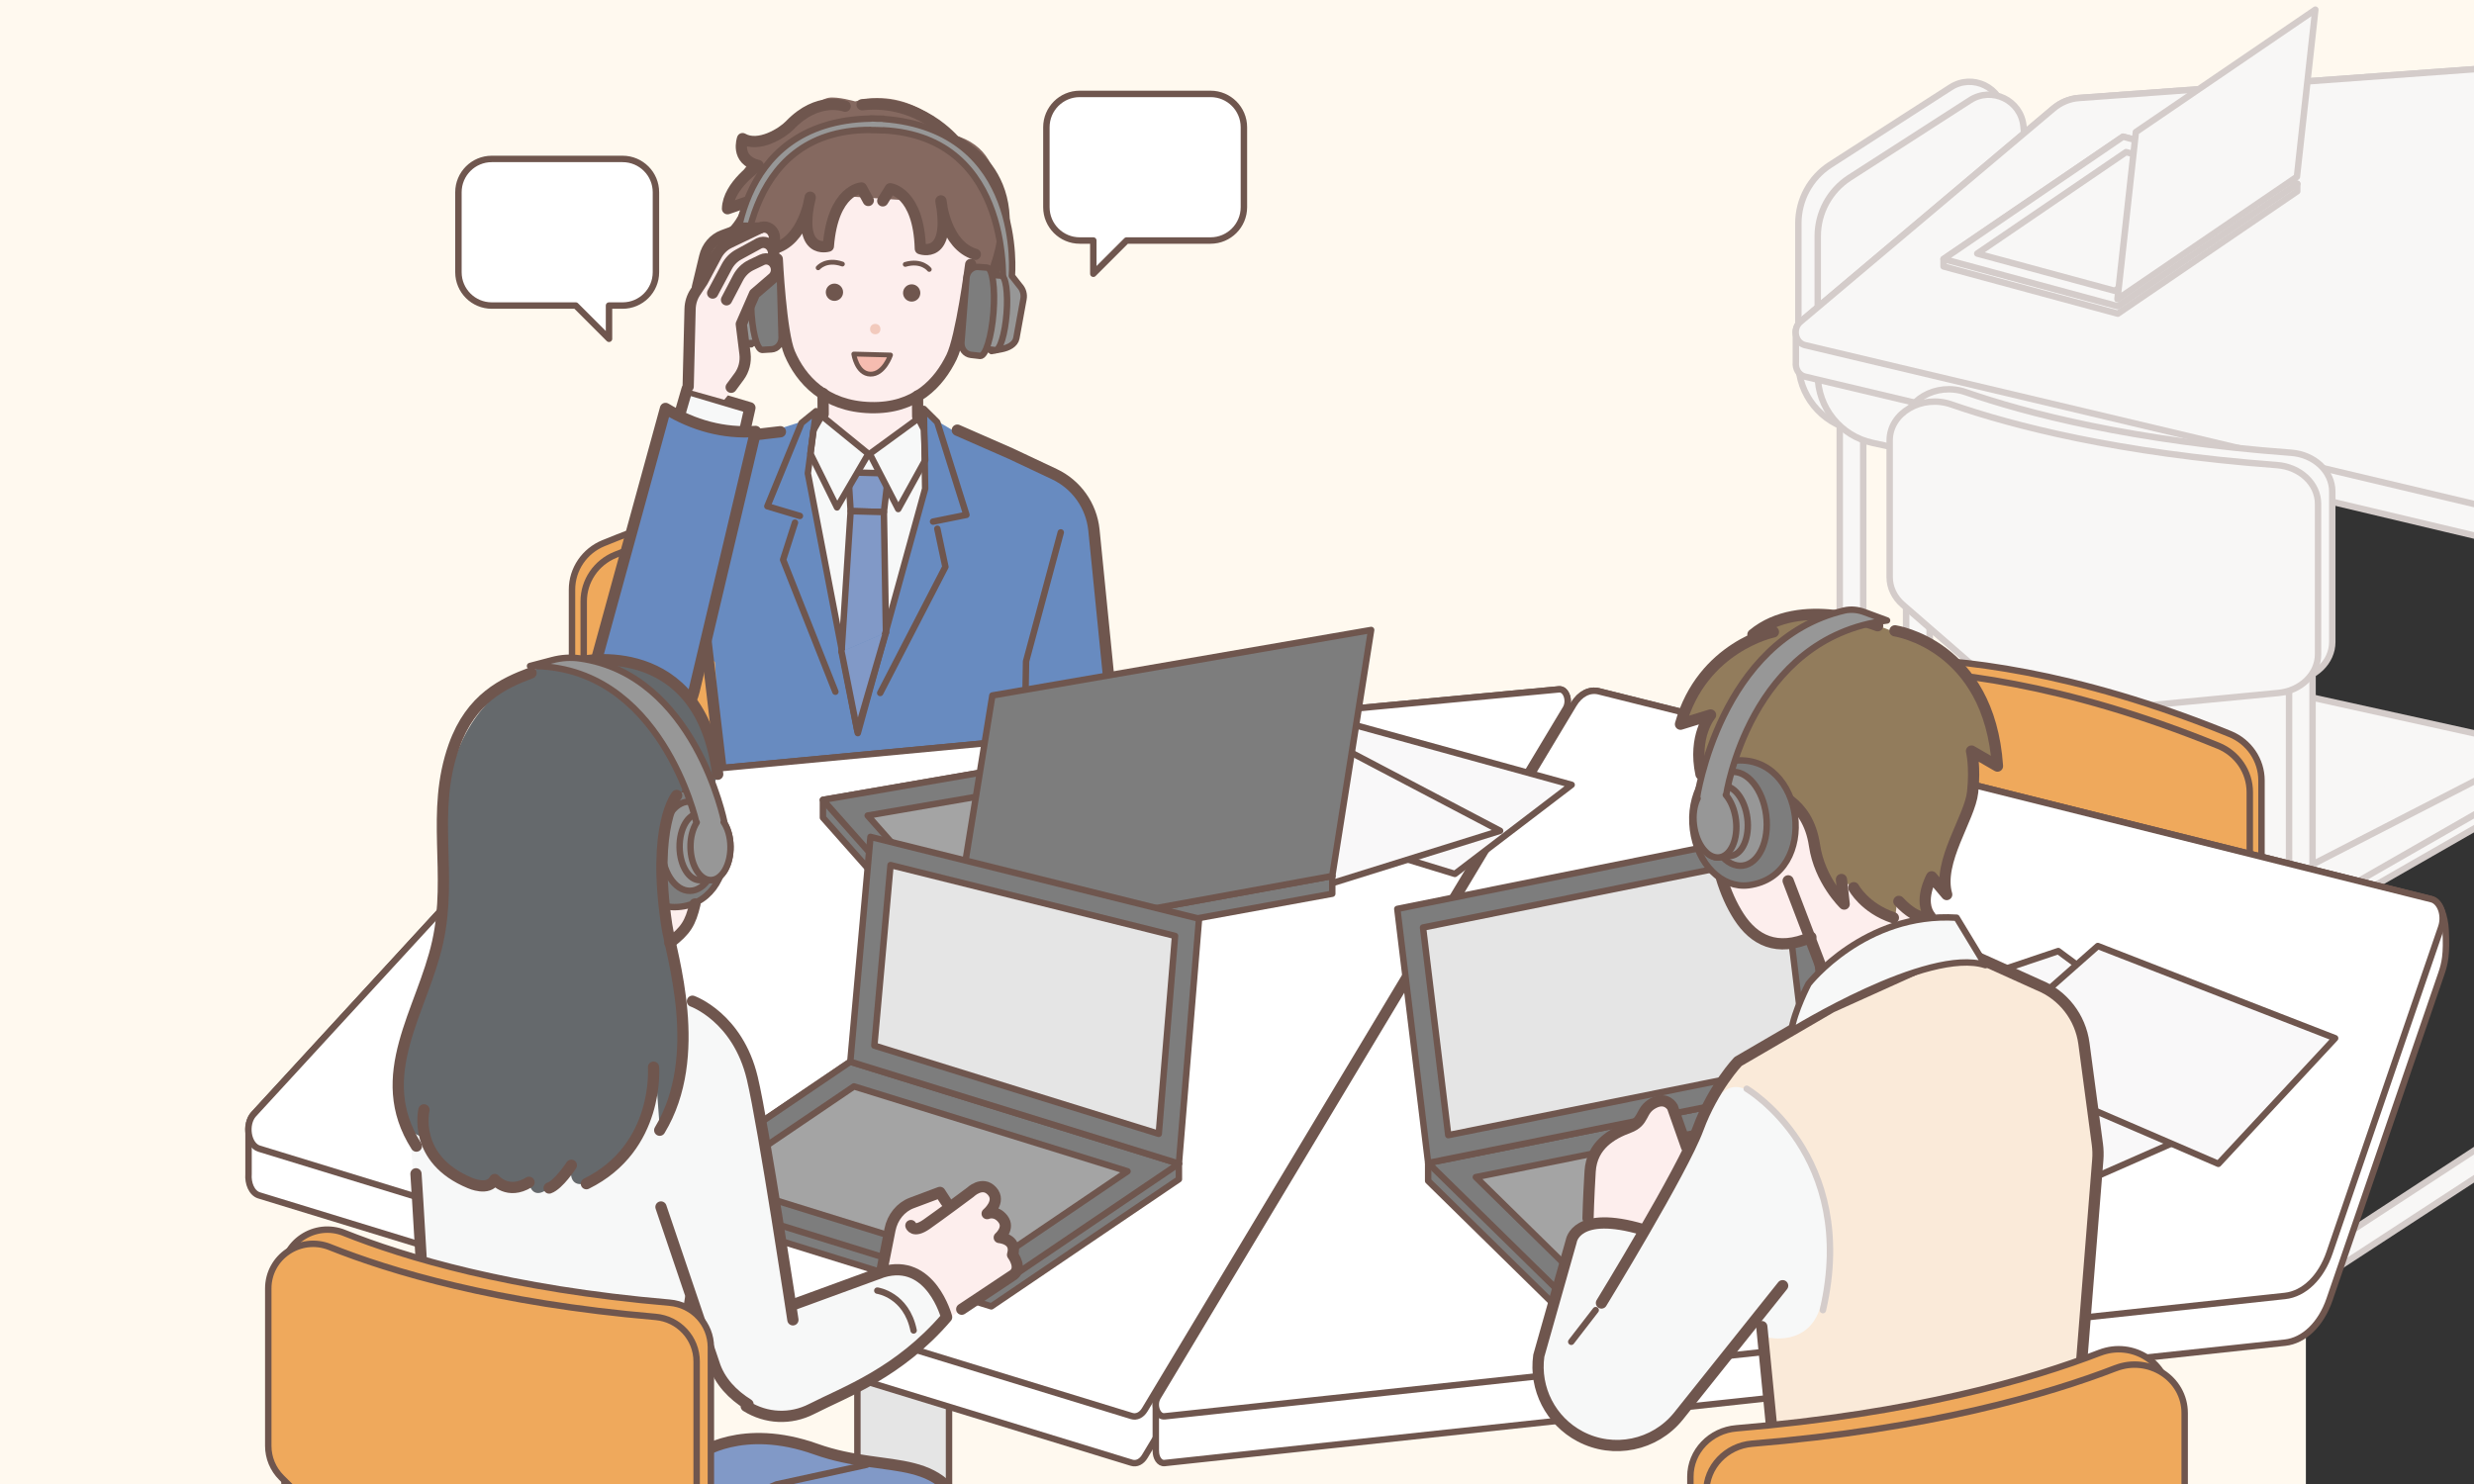
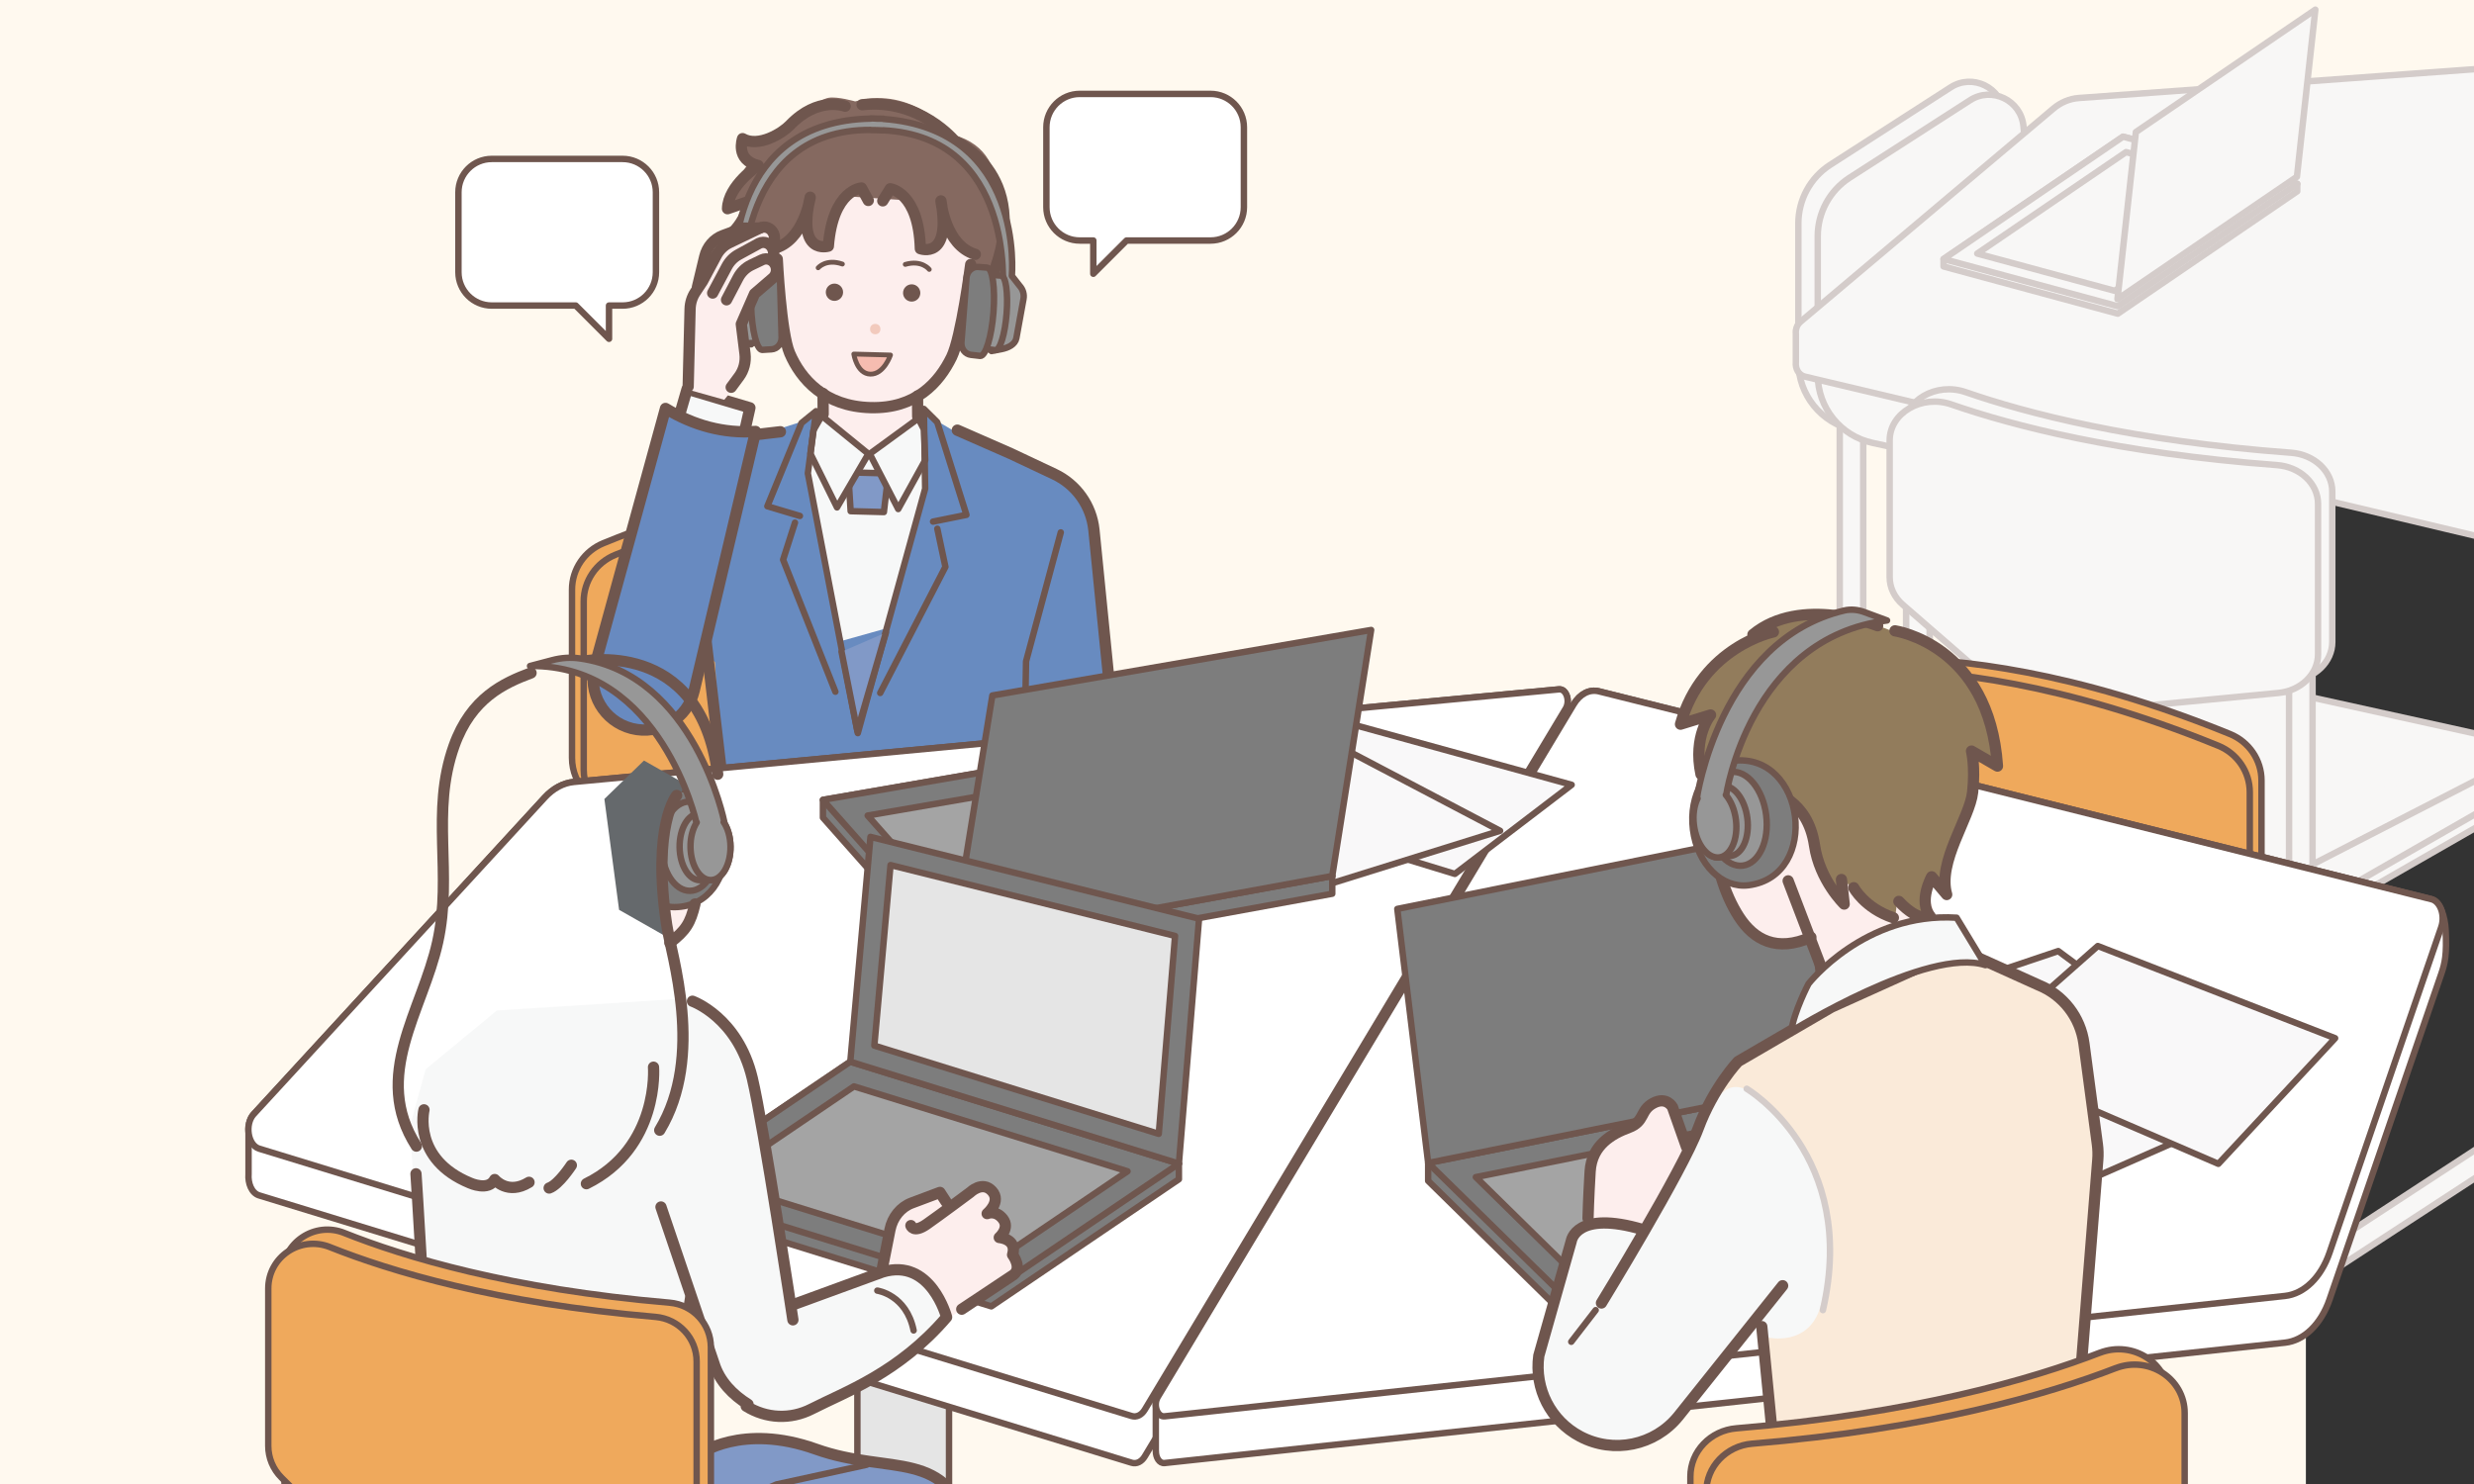
<svg xmlns="http://www.w3.org/2000/svg" id="a" width="150" height="90" viewBox="0 0 150 90">
  <rect x="0" y="0" width="150" height="90" fill="#333333" stroke="none" />
  <defs>
    <style>.e,.f,.g,.h,.i,.j,.k{fill:none;}.l{stroke-width:.682px;}.l,.m,.n,.o,.p,.q,.f,.g,.h,.i,.r,.s,.t,.u,.v,.j,.w,.k,.x,.y,.z{stroke-linecap:round;stroke-linejoin:round;}.l,.m,.n,.o,.p,.q,.f,.g,.h,.i,.r,.s,.v,.w,.x,.y,.z{stroke:#6f564e;}.l,.m,.aa{fill:#f7f8f8;}.m,.h,.j,.w{stroke-width:.39px;}.ab{fill:#65696c;}.n{fill:#7d7d7d;}.n,.o,.p,.q,.r,.s,.t,.v,.y{stroke-width:.39px;}.o{fill:#e5e5e5;}.p{fill:#f9f8f9;}.q{fill:#e5e5e2;}.f{stroke-width:.682px;}.g,.x{stroke-width:.687px;}.ac{fill:#927c5c;}.i,.z{stroke-width:.292px;}.ad{fill:#faead9;}.ae{fill:#856960;}.r{fill:#979797;}.af{fill:#f2cabd;}.ag{fill:#fff9ef;}.s{fill:#fff;}.t,.u{fill:#f8f7f6;}.t,.u,.j,.k{stroke:#d4ccca;}.u,.k{stroke-width:.442px;}.ah,.w{fill:#8199c7;}.v{fill:#efa95c;}.x{fill:#688ac0;}.ai{fill:#688bc0;}.aj{clip-path:url(#d);}.ak{clip-path:url(#c);}.al{clip-path:url(#b);}.y{fill:#a4a4a4;}.am{fill:#fdeeed;}.z{fill:#f6bcb0;}.an{fill:#6f564e;}</style>
    <clipPath id="b">
      <rect class="e" width="150" height="90" />
    </clipPath>
    <clipPath id="c">
      <polygon class="e" points="195.035 89.643 345.034 91.82 345.034 3.997 195.035 1.82 195.035 89.643" />
    </clipPath>
    <clipPath id="d">
      <rect class="e" x="187.769" y="2.8" width="158.518" height="113.937" transform="translate(534.056 119.537) rotate(-180)" />
    </clipPath>
  </defs>
  <g class="al">
    <rect class="ag" x="-4.968" y="-3.589" width="144.775" height="115.876" />
    <polygon class="ag" points="159.293 10.643 3.068 26.555 3.068 -9.97 159.293 -25.882 159.293 10.643" />
    <polygon class="ag" points="159.293 6.747 3.068 22.659 3.068 -13.866 159.293 -29.778 159.293 6.747" />
    <path class="t" d="M112.444,44.228l.404-4.886c.07-.096.121-.203.121-.325v-1.142l.014-.169c.003-.033-.011-.062-.014-.094v-17.162c0-.341-.319-.618-.711-.618h-.001c-.393,0-.712.277-.712.618v16.84c-.071.094-.126.197-.136.318l-.535,6.478" />
    <path class="t" d="M121.509,6.872c-.15-1.574-1.913-2.43-3.242-1.574l-7.32,4.711c-1.192.779-1.911,2.108-1.911,3.532v8.413c0,1.988,1.388,3.707,3.331,4.125l2.666.574,6.931-15.004-.455-4.778Z" />
    <path class="t" d="M122.684,7.655c-.15-1.574-1.913-2.43-3.242-1.574l-7.32,4.711c-1.192.779-1.911,2.108-1.911,3.532v8.413c0,1.988,1.388,3.707,3.331,4.125l2.666.574,6.931-15.004-.455-4.778Z" />
    <path class="t" d="M177.989,4.069l-.547.04.9-1.161c.248-.321.027-.816-.353-.788l-51.95,3.784c-.558.041-1.093.263-1.539.639l-15.343,12.937c-.162.136-.245.323-.27.515h-.004v.023c-.006.056-.005.111,0,.167v1.743c-.04.381.164.781.556.874l46.017,10.928c.255.061.52-.038.69-.259l22.196-28.653c.248-.321.027-.816-.353-.788Z" />
-     <path class="t" d="M124.499,6.582l-15.343,12.937c-.488.411-.316,1.27.282,1.413l46.017,10.928c.255.061.52-.038.69-.259l22.196-28.653c.248-.321.027-.816-.353-.788l-51.951,3.784c-.558.041-1.093.263-1.539.639Z" />
    <path class="t" d="M134.69,59.039l-2.383-17.837c-.05-.376-.434-.646-.875-.602-.432.044-.743.384-.693.76l2.383,17.838c.074.552-.232,1.095-.78,1.383l-17.157,9.01,1.688-20.435c.07-.096.121-.203.121-.325v-1.142l.014-.169c.003-.033-.011-.062-.014-.094v-17.162c0-.341-.319-.618-.711-.618h-.001c-.393,0-.712.277-.712.618v16.84c-.071.094-.126.197-.136.318l-1.832,22.172c-.041.494.235.961.72,1.219.244.13.519.195.793.195.271,0,.543-.064.785-.191l17.257-9.063c1.077-.565,1.677-1.631,1.532-2.716Z" />
    <path class="t" d="M152.318,46.061l-22.497-4.965c-.618-.136-1.273-.052-1.819.233l-11.779,6.141c-.538.281-.433,2.599.17,2.75l22.396,5.592c.674.169,1.399.073,1.984-.262l11.765-6.748c.521-.299.386-2.608-.219-2.741Z" />
    <path class="t" d="M152.569,45.038l-22.812-5.034c-.627-.138-1.29-.053-1.845.236l-11.944,6.227c-.546.284-.439,2.635.172,2.789l22.709,5.67c.683.172,1.419.074,2.012-.266l11.93-6.842c.528-.303.391-2.645-.223-2.78Z" />
    <polyline class="t" points="125.114 49.326 139.499 52.791 150.324 47.222" />
    <path class="t" d="M116.471,53.521l.404-4.886c.07-.096.121-.203.121-.325v-1.142l.014-.169c.003-.033-.011-.062-.014-.094v-17.162c0-.341-.319-.618-.711-.618h-.001c-.393,0-.712.277-.712.618v16.84c-.071.094-.126.197-.136.318l-.535,6.478" />
    <path class="t" d="M154.994,66.514l-2.383-17.837c-.05-.376-.434-.646-.875-.602-.432.044-.743.384-.693.76l2.383,17.838c.074.552-.232,1.095-.78,1.383l-14.244,9.308,1.688-20.435c.07-.096.121-.203.121-.325v-1.142l.014-.169c.003-.033-.011-.062-.014-.094v-17.162c0-.341-.319-.618-.711-.618h-.001c-.393,0-.712.277-.712.618v16.84c-.071.094-.126.197-.136.318l-1.832,22.172c-.041.494.235.961.72,1.219.244.13.519.195.793.195.271,0,.543-.064.785-.191l14.344-9.36c1.077-.565,1.677-1.631,1.532-2.716Z" />
    <path class="t" d="M119.179,23.781c3.652,1.269,10.08,2.96,19.735,3.677,1.406.104,2.493,1.124,2.493,2.35v9.126c0,1.204-1.042,2.215-2.419,2.346l-11.061,1.058c-2.458.235-4.906-.512-6.654-2.032l-5.043-4.382c-.509-.443-.796-1.043-.796-1.669v-8.289c0-1.679,1.952-2.808,3.745-2.185Z" />
    <path class="t" d="M118.316,24.529c3.652,1.269,10.08,2.96,19.735,3.677,1.406.104,2.493,1.124,2.493,2.35v9.126c0,1.204-1.042,2.215-2.419,2.346l-11.061,1.058c-2.458.235-4.906-.512-6.654-2.032l-5.043-4.382c-.509-.443-.796-1.043-.796-1.669v-8.289c0-1.679,1.952-2.808,3.745-2.185Z" />
    <polygon class="t" points="139.284 11.15 128.721 8.288 117.839 15.71 117.839 16.16 128.402 19.023 139.284 11.601 139.284 11.15" />
    <polygon class="t" points="128.402 18.572 139.284 11.15 128.721 8.288 117.839 15.71 128.402 18.572" />
    <polygon class="t" points="119.882 15.378 128.905 9.224 137.241 11.482 128.218 17.637 119.882 15.378" />
    <polygon class="t" points="129.499 8.008 140.381 .586 139.264 10.72 128.382 18.142 129.499 8.008" />
    <rect class="q" x="36.513" y="42.86" width="2.018" height="19.998" transform="translate(75.045 105.718) rotate(-180)" />
    <path class="v" d="M56.973,28.366c-3.772.011-10.879.695-20.384,4.576-1.147.468-1.908,1.577-1.908,2.816v10.206c0,1.639,1.304,2.98,2.941,3.027l9.148.261c2.895.083,5.724-.875,7.974-2.699l4.154-3.368c.709-.575,1.121-1.439,1.121-2.352v-9.438c0-1.681-1.364-3.034-3.046-3.029Z" />
    <path class="v" d="M57.683,29.076c-3.772.011-10.879.695-20.384,4.576-1.147.468-1.908,1.577-1.908,2.816v10.206c0,1.639,1.304,2.98,2.941,3.027l9.148.261c2.895.083,5.724-.875,7.974-2.699l4.154-3.368c.709-.575,1.121-1.439,1.121-2.352v-9.438c0-1.681-1.364-3.034-3.046-3.029Z" />
    <path class="ai" d="M49.421,25.313l-5.929,1.885-2.325,10.644,2.186,2.321.462,8.255,23.72-1.447-1.205-15.206s-.506-1.932-2.336-2.909c-1.831-.977-6.239-2.765-6.239-2.765l-1.523-.907-6.811.129Z" />
    <polygon class="aa" points="49.73 25.321 48.9 28.641 51.104 38.848 53.723 38.113 55.988 29.695 56.219 25.679 49.73 25.321" />
    <path class="am" d="M57.594,11.173l-9.895-.263-.93,4.74,1.208,5.787,2.095,2.655-.043,1.608,2.237,1.978,3.273-2.079.166-1.605s2.252-.93,2.495-3.09,1.555-4.971,1.555-4.971l-.72-3.175-1.443-1.585Z" />
    <polygon class="w" points="53.591 31.055 51.575 31.001 51.427 28.646 53.864 28.711 53.591 31.055" />
-     <polyline class="w" points="51.024 39.527 51.575 31.001 53.591 31.055 53.716 38.361" />
    <polygon class="m" points="49.824 25.22 49.316 26.103 49.136 27.512 50.749 30.773 52.651 27.523 49.824 25.22" />
    <polygon class="m" points="55.678 25.376 56.019 26.047 56.098 27.904 54.46 30.872 52.733 27.525 55.678 25.376" />
    <path class="g" d="M58.044,26.089l3.24,1.421,2.643,1.246c1.333.628,2.242,1.907,2.397,3.372l1.432,14.332" />
    <path class="g" d="M47.315,26.185l-2.317.269s-2.804-.033-3.263,3.255l2.185,18.691,17.707-1.071" />
    <polyline class="h" points="48.2 31.696 47.48 33.946 50.65 41.951" />
    <polyline class="h" points="48.499 31.291 46.525 30.702 48.594 25.655 49.48 24.936 48.98 28.705 52.009 44.462 56.093 29.636 56.016 24.799 56.825 25.603 58.596 31.225 56.572 31.634" />
    <polyline class="h" points="56.83 32.066 57.321 34.377 53.367 42.026" />
    <polyline class="h" points="64.315 32.288 62.21 40.112 62.133 44.566" />
    <polyline class="w" points="51.024 39.527 51.98 44.33 53.716 38.361" />
    <polygon class="l" points="41.013 25.816 41.657 23.599 45.468 24.732 44.933 27.114 41.013 25.816" />
    <path class="x" d="M38.297,44.18h0c-1.682-.43-2.684-2.155-2.224-3.829l4.278-15.579c1.714,1.038,3.529,1.528,5.46,1.396l-3.725,15.72c-.4,1.689-2.108,2.721-3.789,2.292Z" />
    <path class="ae" d="M57.765,8.153s-2.246-2.758-5.505-2.104l-.412.101s-1.076-.313-1.613-.219-1.999,1.04-2.562,1.57-1.831,1.363-2.507.635c0,0-.43.944-.076,1.309l.354.365s-1.22,1.617-1.192,2.744l1.309-.455s-.973,2.194-1.792,2.303l1.378-.044-.113,2.463,2.181.128.014-1.844s1.398-.919,1.68-1.997c0,0-.098,1.683,1.264,1.919,0,0-.351-2.553,1.401-3.107l3.488.235s1.022,1.779.83,2.925c0,0,1.373.049,1.433-1.511,0,0,.613,1.286,1.641,1.878l-.025.968,1.558.091s.804-2.517.288-4.392c-.516-1.875-.776-3.297-3.02-3.96Z" />
    <path class="f" d="M52.27,6.351c3.492-.396,5.619,2.207,5.619,2.207,0,0,5.08,2.155,2.005,8.816" />
    <path class="f" d="M53.522,12.182l.452-.734s1.728.197,1.827,3.635c0,0,1.901.7,1.249-2.902,0,0,.241,2.695,2.084,3.244" />
    <path class="f" d="M52.645,12.158l-.414-.758s-1.735.101-2.007,3.528c0,0-1.933.593-1.101-2.968,0,0-.377,2.678-2.244,3.123" />
    <path class="f" d="M51.241,6.442s-1.636-.64-3.352,1.154c-.452.472-1.891,1.373-2.867.811,0,0-.466,1.294.949,1.63,0,0-1.825,1.197-1.861,2.621l1.436-.495s-.737,2.237-1.852,2.265c0,0,.6.73,1.612-.133" />
    <path class="f" d="M58.854,16.039s-.566,4.399-1.158,5.612c-.764,1.563-2.178,3.147-4.929,3.07-2.751-.077-4.207-1.701-4.891-3.304-.531-1.244-.75-5.704-.75-5.704" />
    <path class="f" d="M47.108,16.96s-.615-.136-.916.331-.416,1.77,1.008,2.563" />
    <path class="f" d="M58.809,17.285s.621-.102.898.381.326,1.791-1.136,2.503" />
    <path class="z" d="M53.992,21.531l-2.226-.059s.178,1.197,1.003,1.219,1.223-1.159,1.223-1.159Z" />
    <line class="f" x1="49.902" y1="23.861" x2="49.91" y2="25.108" />
    <line class="f" x1="55.632" y1="24.013" x2="55.64" y2="25.26" />
    <path class="r" d="M61.822,17.335l-.473-.604s.818-8.88-7.794-9.518l0-.015c-.129-.005-.25-.002-.376-.003-.126-.006-.246-.016-.376-.018l-0.0.015c-8.632.158-8.263,9.071-8.263,9.071l-.502.577c-.21.208-.311.495-.273.782l.311,2.39c.052.395.463.623.871.724l.595.148-.482-3.837s-.287-9.21,7.726-9.167l-0.0.008c.13-.003.25.004.376.006.125.005.246.005.376.015l0-.008c8.004.403,7.253,9.584,7.253,9.584l-.675,3.805.602-.115c.412-.079.835-.283.906-.675l.431-2.369c.052-.284-.034-.577-.233-.796Z" />
    <path class="r" d="M45.31,20.817c-.279.006-.532-1.004-.567-2.255-.035-1.251.163-2.27.442-2.276l.456-.009c.305-.006.56.259.569.593l.091,3.304c.009.326-.219.597-.516.615l-.475.029Z" />
    <path class="n" d="M46.214,21.219c-.33.007-.631-1.19-.672-2.673-.041-1.483.193-2.691.524-2.698l.54-.011c.362-.008.664.307.675.703l.108,3.917c.011.386-.26.708-.612.729l-.563.034Z" />
    <path class="r" d="M60.351,21.235c.278.021.582-.973.68-2.22.098-1.247-.049-2.276-.326-2.297l-.455-.035c-.304-.023-.572.228-.598.56l-.258,3.294c-.025.325.189.609.484.643l.473.055Z" />
    <path class="n" d="M59.428,21.586c.329.025.69-1.153.806-2.632.116-1.479-.058-2.698-.387-2.724l-.539-.041c-.361-.028-.679.27-.71.664l-.306,3.905c-.03.385.224.722.574.762l.561.065Z" />
    <circle class="an" cx="50.593" cy="17.723" r=".524" />
    <path class="i" d="M49.605,16.241s.48-.572,1.47-.227" />
    <circle class="an" cx="55.276" cy="17.767" r=".524" />
    <path class="i" d="M56.342,16.34s-.449-.596-1.456-.305" />
    <circle class="af" cx="53.067" cy="19.958" r=".314" />
    <path class="am" d="M41.773,23.645l2.141.6.64-.793s.934-1.093.734-2.41c-.2-1.317-.188-1.514-.188-1.514l.637-1.427,1.338-1.227-.04-.675-.084-.598-.056-.399.058-.986-.524-.505-3.221.959-.269,1.211-.347,1.206-.644,1.545-.175,5.014Z" />
    <path class="f" d="M44.05,18.183l.698-1.332c.18-.344.46-.617.797-.779l.657-.315c.309-.148.675-0.0.819.33h0c.118.273.049.593-.168.78l-1.104.95-.804,1.839.224,1.798c.059.493-.068.988-.353,1.376l-.484.657" />
    <path class="f" d="M43.209,17.773l.86-1.61c.166-.31.412-.562.711-.725l1.248-.682c.309-.148.675-0.0.819.33h0c.059.136.071.285.042.422" />
    <path class="f" d="M46.942,14.58c.03-.138.017-.286-.042-.422h0c-.143-.33-.51-.478-.819-.33l-1.861.895c-.333.16-.608.427-.788.765l-.836,1.567-.442.669c-.196.296-.305.649-.314,1.013l-.116,4.707" />
    <path class="f" d="M42.287,17.397l.44-1.833c.143-.598.558-1.077,1.105-1.28l1.215-.449,1.034-.008" />
    <path class="s" d="M73.397,5.695h-7.933c-1.116,0-2.021.905-2.021,2.021v4.85c0,1.116.905,2.021,2.021,2.021h.824v2.016l2.016-2.016h5.093c1.116,0,2.021-.905,2.021-2.021v-4.85c0-1.116-.905-2.021-2.021-2.021Z" />
    <path class="s" d="M29.816,9.639h7.933c1.116,0,2.021.905,2.021,2.021v4.85c0,1.116-.905,2.021-2.021,2.021h-.824s0,2.016,0,2.016l-2.016-2.016h-5.093c-1.116,0-2.021-.905-2.021-2.021v-4.85c0-1.116.905-2.021,2.021-2.021Z" />
    <rect class="q" x="133.266" y="54.435" width="2.018" height="19.998" />
    <path class="v" d="M114.824,39.941c3.772.011,10.879.695,20.384,4.576,1.147.468,1.908,1.577,1.908,2.816v10.206c0,1.639-1.304,2.98-2.941,3.027l-9.148.261c-2.895.083-5.724-.875-7.974-2.699l-4.154-3.368c-.709-.575-1.121-1.439-1.121-2.352v-9.438c0-1.681,1.364-3.034,3.046-3.029Z" />
    <path class="v" d="M114.114,40.651c3.772.011,10.879.695,20.384,4.576,1.147.468,1.908,1.577,1.908,2.816v10.206c0,1.639-1.304,2.98-2.941,3.027l-9.148.261c-2.895.083-5.724-.875-7.974-2.699l-4.154-3.368c-.709-.575-1.121-1.439-1.121-2.352v-9.438c0-1.681,1.364-3.034,3.046-3.029Z" />
    <rect class="o" x="51.983" y="57.463" width="5.557" height="54.048" />
    <path class="q" d="M36.384,114.748l-2.383-20.526c-.05-.432-.434-.743-.875-.693-.432.05-.743.442-.693.875l2.383,20.526c.074.635-.232,1.26-.78,1.591l-17.157,10.368,1.688-23.515c.07-.11.121-.234.121-.374v-1.315l.014-.194c.003-.038-.011-.072-.014-.108v-19.748c0-.393-.319-.712-.711-.712h-.001c-.393,0-.712.319-.712.712v19.379c-.071.108-.126.227-.136.365l-1.832,25.514c-.041.568.235,1.105.72,1.403.244.15.519.225.793.225.271,0,.543-.073.785-.22l17.257-10.429c1.077-.65,1.677-1.877,1.532-3.125Z" />
    <path class="ah" d="M40.908,84.344l-14.659-.771s-2.665,6.663-2.805,9.258-1.122,4.559,1.543,6.102,3.226,1.823,3.226,1.823c0,0,5.681,2.876,8.557,2.525s8.977-2.455,8.977-2.455l7.224-3.296,1.683,1.403s.14.631.07,2.104c-.07,1.473-.491,1.473-.491,1.473l-1.543.281.07,1.753s4.699.491,8.276-1.753l-1.122-4.489-1.543-6.733s-.561-2.455-3.577-2.665c-3.016-.21-5.401-1.052-6.102-1.333s-2.595-.631-3.437-.421-2.805.982-2.805.982l-1.543-3.787Z" />
    <path class="f" d="M52.67,97.831l-7.853,3.134c-4.12,2.487-9.161,2.92-13.645,1.171l-5.011-2.386c-1.727-.673-2.852-2.351-2.819-4.204h0c.07-4.018.982-7.978,2.676-11.622l.088-.189" />
    <path class="f" d="M42.38,88.201s2.586-1.923,7.094-.313c4.509,1.61,8.051-.161,9.339,5.072.891,3.622,1.449,7.165,1.449,7.165l.636,2.68s-3.507,2.858-7.924,1.949" />
    <path class="f" d="M41.102,84.46l1.178,3.309c.339.954.513,1.958.513,2.97" />
    <path class="h" d="M38.523,84.765s-1.683,4.98-1.333,8.066c.351,3.086-.421,8.767,1.823,9.679" />
    <path class="h" d="M32.071,85.045s-.982,15.57.561,17.464" />
    <polyline class="h" points="52.55 88.833 47.08 90.025 43.643 91.498" />
    <path class="s" d="M94.522,44.642l-.629.059,1.034-1.723c.286-.476.031-1.211-.406-1.17l-59.727,5.615c-.642.06-1.257.39-1.77.948l-17.64,19.195c-.186.202-.281.479-.31.764h-.005v.035c-.007.083-.005.165,0,.248v2.586c-.045.565.189,1.159.64,1.297l52.905,16.215c.293.09.598-.057.794-.384l25.519-42.516c.286-.476.031-1.211-.406-1.17Z" />
    <path class="s" d="M148.28,56.389c-.042-.777-.318-1.72-.859-1.855l-50.479-12.607c-.569-.142-1.149.156-1.526.784l-25.218,42.015c-.051.084-.079.177-.097.271l-.024.002v2.996l.004-0c-.009.392.21.768.527.734l67.93-7.3c1.16-.125,2.188-1.122,2.703-2.622l6.777-19.754c.214-.625.342-1.166.262-2.664Z" />
    <path class="s" d="M33.025,48.371l-17.64,19.195c-.561.61-.363,1.885.325,2.096l52.905,16.215c.293.09.598-.057.794-.384l25.519-42.516c.286-.476.031-1.211-.406-1.17l-59.727,5.615c-.642.06-1.257.39-1.77.948Z" />
    <path class="s" d="M148.017,56.219l-6.777,19.754c-.514,1.5-1.542,2.497-2.703,2.622l-67.93,7.3c-.438.047-.697-.691-.41-1.169l25.218-42.015c.377-.629.957-.926,1.526-.784l50.479,12.607c.54.135.839.978.596,1.685Z" />
    <polygon class="p" points="73.251 48.424 80.902 43.63 95.291 47.596 88.211 53 73.251 48.424" />
    <polygon class="p" points="78.504 43.848 67.084 46.572 79.075 54.09 90.952 50.385 78.504 43.848" />
    <polygon class="n" points="80.776 53.126 72.862 44.538 49.895 48.51 49.895 49.587 57.707 58.412 80.776 54.202 80.776 53.126" />
    <polygon class="n" points="72.862 44.538 49.895 48.51 57.707 57.335 80.776 53.126 72.862 44.538" />
    <polygon class="y" points="52.607 49.461 72.349 46.047 78.025 52.205 58.233 55.817 52.607 49.461" />
    <polygon class="n" points="83.133 38.206 60.167 42.178 57.707 57.335 80.776 53.126 83.133 38.206" />
    <polygon class="n" points="71.478 70.572 51.555 64.389 40.181 72.099 40.181 73.044 60.104 79.227 71.478 71.517 71.478 70.572" />
    <polygon class="n" points="71.478 70.572 51.554 64.389 40.181 72.099 60.104 78.282 71.478 70.572" />
    <polygon class="y" points="43.296 71.637 51.777 65.887 68.363 71.035 59.882 76.784 43.296 71.637" />
    <polygon class="n" points="71.478 70.572 51.554 64.389 52.776 50.754 72.699 55.716 71.478 70.572" />
    <polygon class="o" points="53.012 63.413 53.993 52.464 71.244 56.76 70.257 68.764 53.012 63.413" />
    <polygon class="p" points="124.793 57.679 113.373 61.519 125.364 72.119 137.24 66.896 124.793 57.679" />
    <polygon class="p" points="119.54 64.131 127.191 57.372 141.58 62.964 134.5 70.583 119.54 64.131" />
    <polygon class="n" points="120.596 74.95 111.075 65.599 86.59 70.529 86.59 71.617 96.112 80.969 120.596 76.037 120.596 74.95" />
    <polygon class="n" points="120.596 74.95 96.112 79.881 86.59 70.53 111.075 65.599 120.596 74.95" />
    <polygon class="y" points="89.481 71.389 110.619 67.132 117.704 74.091 96.567 78.348 89.481 71.389" />
    <polygon class="n" points="109.204 50.192 84.719 55.123 86.59 70.53 111.075 65.599 109.204 50.192" />
-     <polygon class="o" points="86.279 56.251 107.986 51.88 109.514 64.471 87.808 68.843 86.279 56.251" />
    <path class="aa" d="M53.587,77.128l-5.419,1.989-1.715-9.466s-.412-9.123-5.556-9.054l-10.769.686-4.321,3.567-.96,3.498,1.509,21.881h13.993l1.372-11.661,1.44,4.253s2.264,4.184,5.144,3.087c2.881-1.097,9.054-5.83,9.054-5.83,0,0,1.097-2.881-3.773-2.95Z" />
-     <path class="ab" d="M41.514,47.565s-2.469,2.881-.754,10.289c0,0,2.264,6.996-.754,10.632l-.274-3.704s-.274,6.105-4.321,6.996c0,0-1.029.343-.754-1.166,0,0-.617,1.166-1.578,1.578,0,0-.823.617-1.029-.549,0,0-1.097.96-1.852-.069,0,0-1.029,1.166-2.881-.48s-1.646-2.126-1.646-2.126c0,0-1.646-.274-1.646-2.881s3.224-8.78,3.018-11.729c-.206-2.95-1.303-10.975,5.762-13.924,0,0,4.115-1.303,7.271.48s3.635,4.527,3.498,5.968l-.549,1.303-1.509-.617Z" />
    <path class="am" d="M53.587,77.128s3.018-.823,3.773,2.95l4.321-3.087-.274-.892-.069-.617-.617-.412-.069-.96-.617-.686.137-.754-.48-.686-1.989,1.166-.48-.754-1.921.617-.96.823-.274.686-.48,2.607Z" />
    <path class="am" d="M42.269,54.561s-.549,1.715-1.646,2.264l-.274-2.058,1.921-.206Z" />
    <path class="f" d="M41.983,60.721s2.748.966,3.629,4.67c.688,2.892,2.462,14.653,2.462,14.653" />
    <path class="f" d="M40.075,73.2l3.215,9.487c.34,1.097,1.146,1.909,2.065,2.482l-.111.111c1.218.759,2.691.821,3.961.173,2.061-1.052,5.276-2.177,8.189-5.571,0,0-.954-3.623-3.889-2.737l-5.284,1.932" />
    <path class="f" d="M53.467,77.065l.492-2.483c.15-.758.65-1.374,1.319-1.625l1.711-.642.367.564" />
    <path class="f" d="M55.228,74.327s.147.483.954-.081,2.642-1.932,2.642-1.932c0,0,.734-.725,1.321-.081s-.293,1.369-.293,1.369c0,0,.514-.241.954.322s-.22,1.127-.22,1.127c0,0,1.101.081.807,1.047,0,0,.679.886-.055,1.288l-3.027,2.013" />
    <path class="h" d="M53.192,78.272s1.761.241,2.201,2.415" />
    <path class="f" d="M25.221,71.188s.644,9.742.644,13.043c0,0,1.55,3.301,7.266,3.301s7.698-2.557,7.698-2.557l1.039-6.235" />
    <path class="f" d="M35.201,40.125s7.253-1.572,8.314,6.831" />
    <path class="f" d="M25.245,69.508c-2.733-4.279.37-8.207,1.291-12.376.921-4.169-.448-7.851.994-11.897,1.037-2.909,3.024-3.81,4.668-4.424" />
    <path class="f" d="M25.706,67.308s-.729,2.992,2.797,4.441c0,0,1.111.505,1.491-.214,0,0,.792.964,2.081.168" />
    <path class="f" d="M34.641,70.669s-.764,1.179-1.346,1.381" />
    <path class="n" d="M40.819,47.825c-1.526.019-2.742,1.592-2.717,3.596.026,2.004,1.283,3.612,2.809,3.593,4.182-.054,4.09-7.242-.092-7.189Z" />
    <path class="ab" d="M41.583,47.565s-1.715,2.607-1.372,5.968l.343,3.361-3.018-1.715-.892-6.722,2.401-2.332,2.538,1.44Z" />
    <ellipse class="r" cx="41.803" cy="51.321" rx="1.691" ry="2.705" transform="translate(-.654 .54) rotate(-.734)" />
    <path class="r" d="M43.134,53.367c.654-.037,1.169-.933,1.155-2.031-.014-1.098-.552-1.981-1.207-2.001v-.005s-.638.008-.638.008v.009c-.018-.001-.034-.008-.052-.008-.67.009-1.201.92-1.187,2.037s.569,2.014,1.238,2.006c.018-0.0.034-.008.052-.009v.009s.638-.008.638-.008v-.005Z" />
    <path class="r" d="M43.873,49.853l.044-.001s-1.775-8.938-8.769-9.922c-.551-.078-1.115-.039-1.653.103l-1.359.358c7.95-.102,10.084,9.484,10.084,9.484l.023-0c-.238.373-.386.901-.378,1.492.014,1.116.569,2.014,1.238,2.006s1.201-.921,1.187-2.037c-.008-.591-.169-1.116-.416-1.482Z" />
    <path class="f" d="M41.027,48.241s-1.507,1.791-.609,7.83c.276,1.854,2.316,7.956-.419,12.473" />
    <path class="f" d="M42.136,54.825c-.276,1.165-.552,1.6-1.522,2.355" />
    <path class="f" d="M39.623,64.721s.387,4.867-4.07,7.067" />
    <path class="q" d="M18.164,108.997l.404-5.622c.07-.11.121-.234.121-.374v-1.315l.014-.194c.003-.038-.011-.072-.014-.108v-19.748c0-.393-.319-.712-.711-.712h-.001c-.393,0-.712.319-.712.712v19.379c-.071.108-.126.227-.136.365l-.535,7.454" />
    <path class="v" d="M20.873,74.774c3.652,1.46,10.08,3.406,19.735,4.231,1.406.12,2.493,1.293,2.493,2.704v10.501c0,1.385-1.042,2.549-2.419,2.7l-11.061,1.218c-2.458.271-4.906-.59-6.654-2.338l-5.043-5.043c-.509-.509-.796-1.2-.796-1.921v-9.539c0-1.931,1.952-3.231,3.745-2.514Z" />
    <path class="v" d="M20.01,75.635c3.652,1.46,10.08,3.406,19.735,4.231,1.406.12,2.493,1.293,2.493,2.704v10.501c0,1.385-1.042,2.549-2.419,2.7l-11.061,1.218c-2.458.271-4.906-.59-6.654-2.338l-5.043-5.043c-.509-.509-.796-1.2-.796-1.921v-9.539c0-1.931,1.952-3.231,3.745-2.514Z" />
    <path class="am" d="M102.329,70.125l-2.587,4.311-3.377-.216s-.575-3.88.575-4.67,2.515-1.293,2.515-1.293c0,0,.216-1.365,1.222-1.437s.934,1.365.934,1.365l.719,1.94Z" />
    <path class="am" d="M109.298,47.061l-4.886,2.155.144,3.377s-.287,2.012,1.078,3.305c1.365,1.293,2.802,1.509,4.024.934l1.365,3.664,6.898-3.018-1.15-3.736-7.473-6.682Z" />
    <path class="aa" d="M121.369,58.701l-4.527-1.006-8.766,5.389-3.09,1.437-5.461,10.059s-2.155-1.437-4.167.575l-1.94,7.041s-.216,3.305,1.94,4.598c2.155,1.293,4.239.647,4.239.647,0,0,2.515-1.509,3.377-3.233s3.664-4.167,3.664-4.167l.216.934,1.293,12.071s1.724,3.161,3.521,3.592,5.82,1.078,9.053-1.293,4.598-4.024,4.598-4.024c0,0,.719-3.664.934-6.538s1.078-14.873,1.078-14.873l-1.15-6.826s-.862-3.736-4.814-4.383Z" />
    <path class="ad" d="M104.412,66.317s.503-.719,1.509-.216,2.946,2.227,4.024,4.598,1.15,6.107.431,8.55c-.719,2.443-3.161,1.868-3.161,1.868l.719,12.358,2.73,2.802s3.377,1.581,5.676.647,8.55-3.305,9.053-6.179,1.796-18.897,1.796-18.897l-.575-6.538s.072-4.024-2.371-5.317c-2.443-1.293-3.952-1.796-3.952-1.796l-5.676.216-4.958,2.73-1.222,1.437-3.377,1.94-.647,1.796Z" />
    <path class="ac" d="M114.759,38.295s-4.67-2.155-8.119.144c0,0-4.527,2.371-4.455,5.461l1.365-.575s-.719,2.73-.072,3.808l5.173,1.437s1.222.934,1.365,2.012c.144,1.078.934,3.09,1.653,4.024l.144-1.222s1.581,1.653,3.09,2.299l.144-1.222s.719,1.006,2.227,1.293c0,0-.79-1.078-.359-2.371l1.15.934s-.144-2.012.287-3.161c.431-1.15,1.796-3.09,1.365-5.604l1.293.575s-1.437-7.688-6.251-7.832Z" />
    <path class="f" d="M113.844,37.95s-4.663-1.863-7.563.535l1.243-.16s-4.309.879-5.634,5.595l1.823-.559s-1.077,1.279-.58,3.597" />
    <path class="f" d="M114.893,38.258s5.717.829,6.215,8.203l-1.574-.911s.235.911.069,2.486-2.154,4.226-1.574,6.215l-.911-1.077s-.829,1.492-.083,2.403c0,0-.663.414-1.906-.911" />
    <path class="f" d="M107.422,48.035s2.177.414,2.592,3.232c.314,2.138,1.8,3.563,1.8,3.563l-.166-1.492" />
    <path class="f" d="M112.394,53.836s.663,1.243,2.403,1.823" />
    <line class="f" x1="108.417" y1="53.421" x2="110.571" y2="59.056" />
    <path class="f" d="M103.362,47.147s.331,1.574.497,3.397c.166,1.823.663,3.646,1.574,5.054s2.292,2.154,4.363,1.243" />
    <path class="n" d="M106.014,53.688c-1.601.201-3.105-1.27-3.369-3.373-.264-2.103.82-3.971,2.421-4.172,4.39-.551,5.337,6.994.947,7.545Z" />
    <ellipse class="r" cx="105.309" cy="49.658" rx="1.789" ry="2.861" transform="translate(-5.365 13.503) rotate(-7.155)" />
    <path class="r" d="M104.212,51.995c-.691.056-1.361-.808-1.505-1.961-.145-1.153.29-2.155.974-2.272l-.001-.006.67-.084.001.009c.018-.004.035-.014.054-.016.703-.088,1.392.79,1.539,1.962s-.303,2.193-1.006,2.282c-.019.002-.037-.003-.056-.002l.001.009-.67.084-.001-.006Z" />
    <path class="r" d="M102.927,48.421l-.047.006s1.364-9.595,8.93-11.4c.406-.097.835-.052,1.226.093l1.378.509c-8.345,1.048-9.752,10.575-9.752,10.575l-.025.003c.303.356.535.888.613,1.509.147,1.172-.304,2.193-1.006,2.282s-1.392-.79-1.539-1.962c-.078-.62.015-1.194.221-1.614Z" />
    <path class="f" d="M106.818,80.454l1.166,11.902c.106,1.22.709,2.343,1.668,3.105l1.288,1.023c6.311,2.342,10.703-1.57,13.38-3.932.909-.803,1.45-1.938,1.502-3.149l.185-4.279,1.183-14.783c.025-.315.017-.632-.025-.945l-.815-6.111c-.212-1.59-1.261-2.943-2.748-3.544l-4.797-2.166-7.759,3.502-5.667,3.299s-1.502,1.581-2.421,4.068c-.94,2.544-5.861,10.579-5.861,10.579" />
    <path class="m" d="M120.374,58.533l-1.744-2.877c-5.58-.349-8.98,4.01-8.98,4.01,0,0-.872,1.656-1.046,2.877,0,0,8.282-5.144,11.77-4.01Z" />
    <path class="j" d="M105.902,66.03s6.8,4.01,4.621,13.426" />
    <line class="h" x1="96.748" y1="79.456" x2="95.266" y2="81.374" />
    <path class="f" d="M108.082,77.974l-6.322,7.918c-1.438,1.777-3.931,2.289-5.953,1.224h-0c-1.784-.94-2.787-2.897-2.509-4.894l1.968-6.95s.262-1.918,4.359-.697" />
    <path class="f" d="M102.255,69.555l-.85-2.409s-.362-.677-1.174-.236-.486,1.104-1.48,1.472-2.241,1.048-2.34,2.661c-.099,1.614-.128,2.842-.128,2.842" />
    <path class="q" d="M129.885,113.01c-.078-.119-.135-.253-.135-.405v-1.423s-.016-.21-.016-.21c-.003-.041.013-.078.016-.117v-21.384c0-.425.356-.77.794-.77h.002c.439,0,.794.345.794.77v20.983c.08.117.141.246.152.396l-1.607,2.161Z" />
    <path class="v" d="M127.311,82.041c-4.079,1.581-11.257,3.688-22.038,4.582-1.57.13-2.784,1.4-2.784,2.928v11.371c0,1.5,1.164,2.76,2.702,2.924l12.352,1.319c2.745.293,5.479-.638,7.431-2.532l5.631-5.46c.569-.552.888-1.3.888-2.08v-10.328c0-2.091-2.179-3.498-4.182-2.722Z" />
    <path class="v" d="M128.275,82.973c-4.079,1.581-11.257,3.688-22.038,4.582-1.57.13-2.784,1.4-2.784,2.928v11.371c0,1.5,1.164,2.76,2.702,2.924l12.352,1.319c2.745.293,5.479-.638,7.431-2.532l5.631-5.46c.569-.552.888-1.3.888-2.08v-10.328c0-2.091-2.179-3.498-4.182-2.722Z" />
  </g>
  <g class="ak">
    <g class="aj">
      <line class="k" x1="67.246" y1="58.056" x2="229.54" y2="-33.634" />
      <line class="k" x1="94.673" y1="68.387" x2="256.966" y2="-23.303" />
      <line class="k" x1="122.099" y1="78.717" x2="284.393" y2="-12.973" />
      <line class="k" x1="149.525" y1="89.048" x2="311.819" y2="-2.642" />
      <line class="u" x1="204.378" y1="109.709" x2="67.246" y2="58.056" />
      <line class="u" x1="273.933" y1="70.413" x2="136.801" y2="18.761" />
      <line class="u" x1="250.748" y1="83.511" x2="113.616" y2="31.859" />
      <line class="u" x1="227.563" y1="96.61" x2="90.431" y2="44.958" />
    </g>
  </g>
</svg>